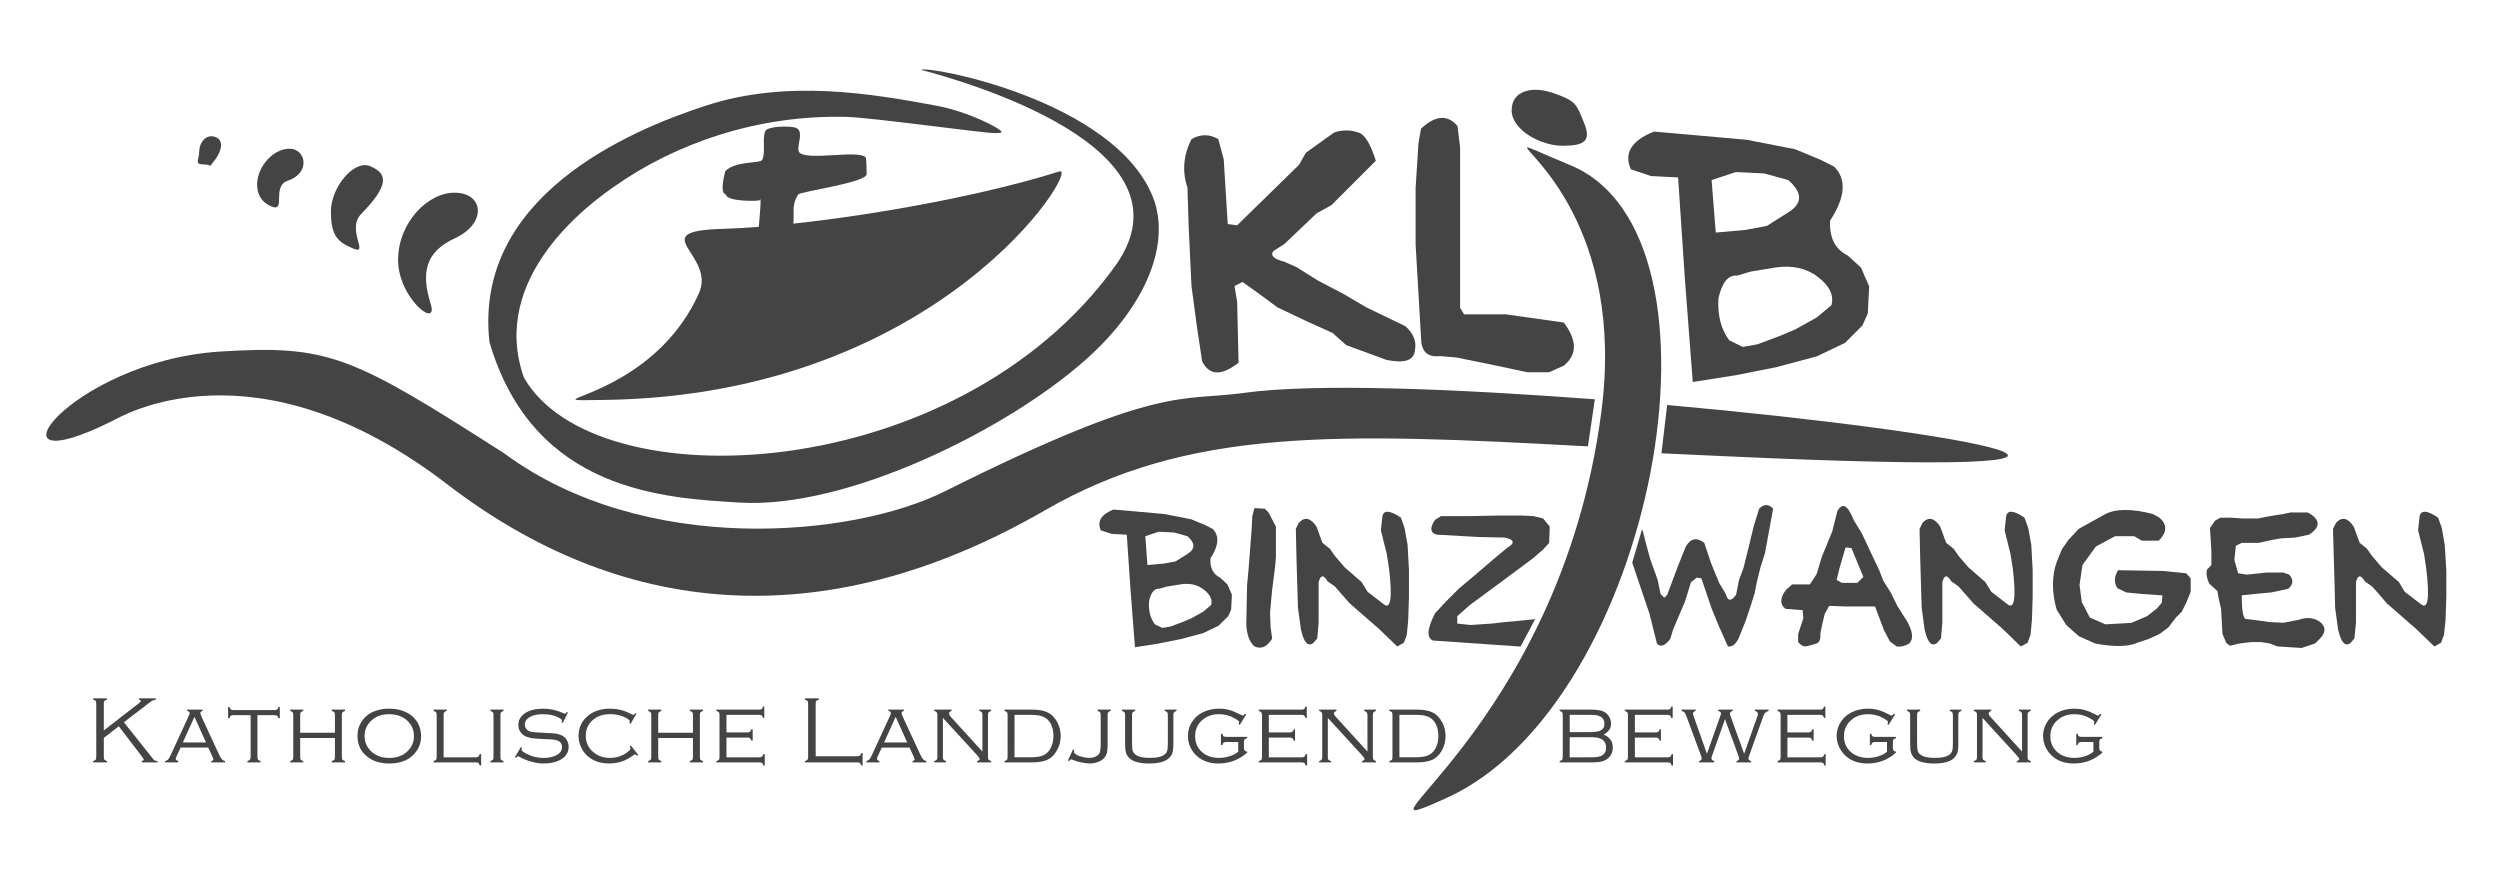
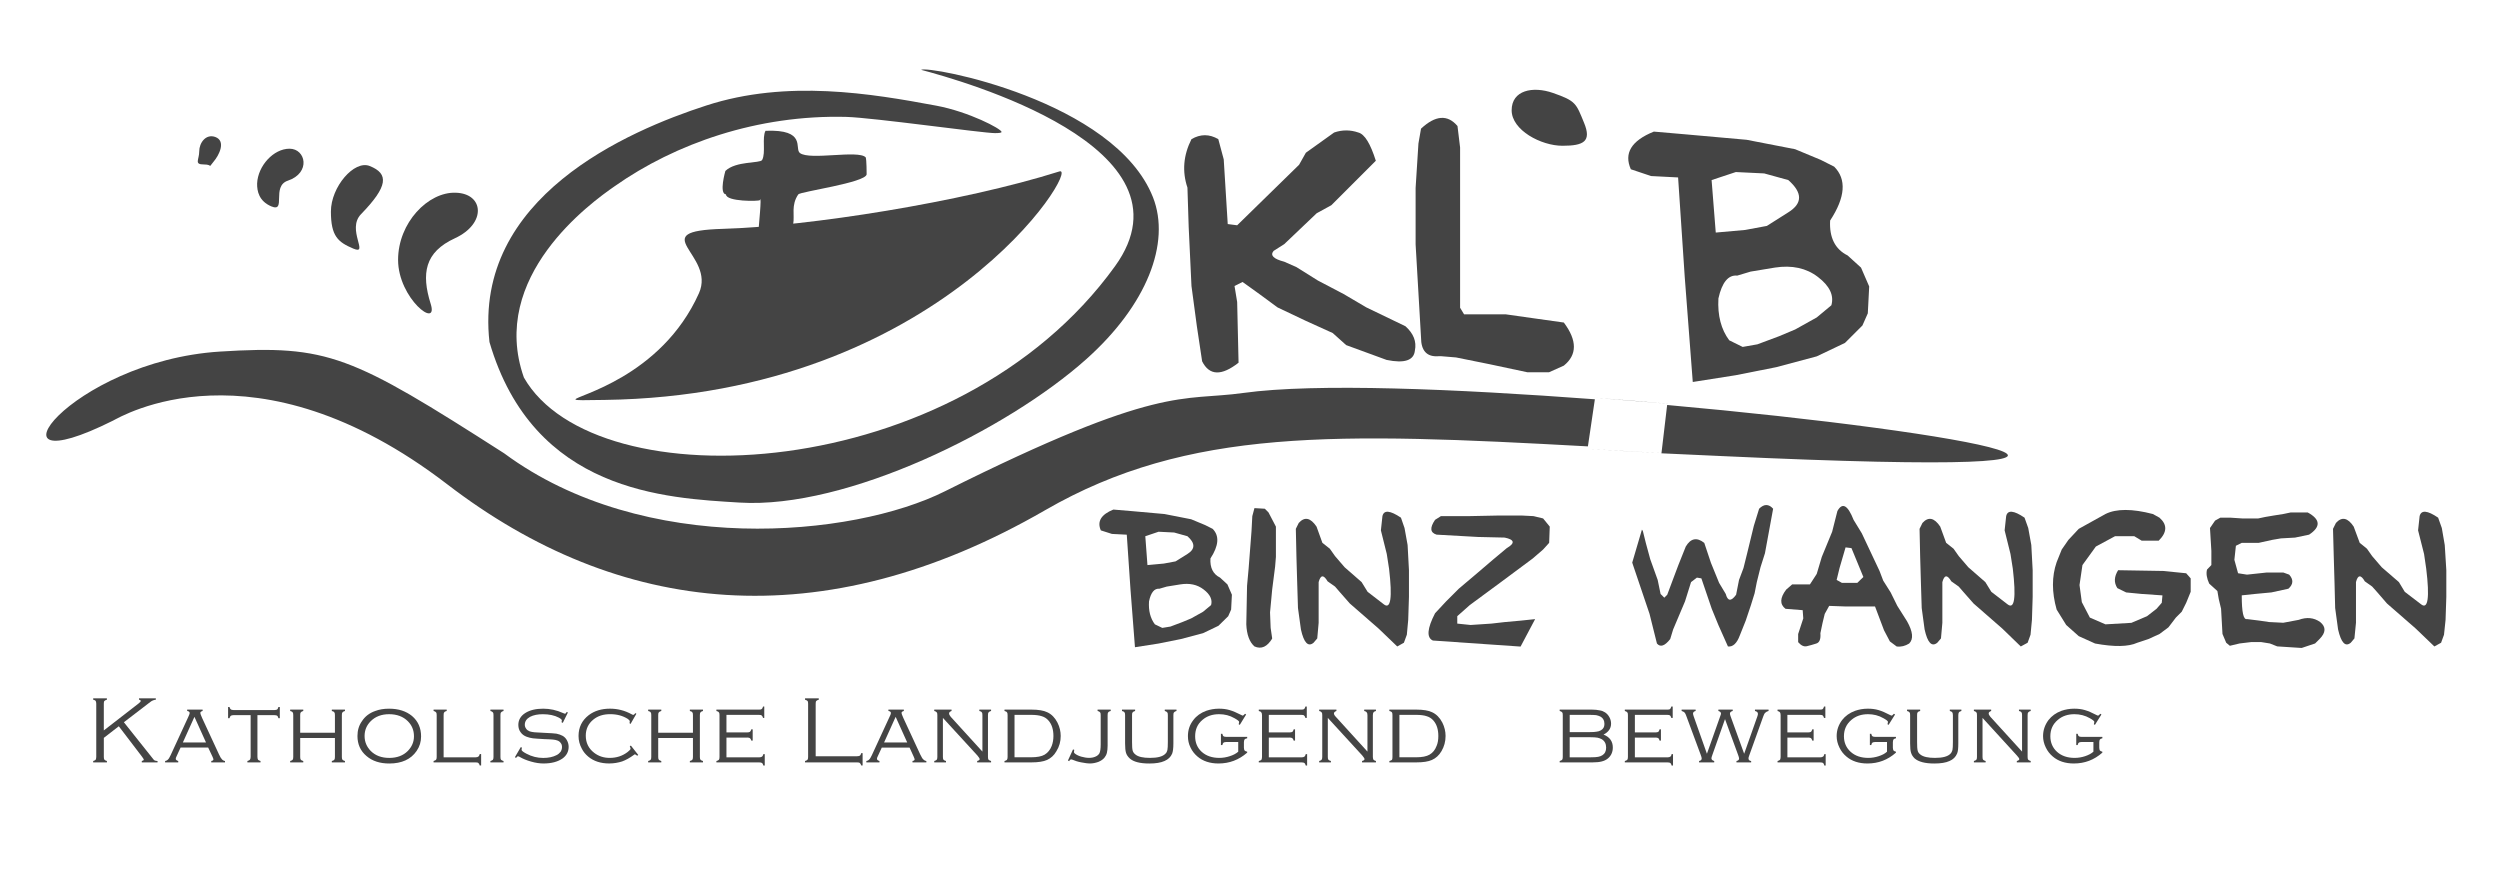
<svg xmlns="http://www.w3.org/2000/svg" version="1.1" id="Ebene_1" x="0px" y="0px" width="270px" height="95px" viewBox="0 0 270 95" enable-background="new 0 0 270 95" xml:space="preserve">
  <path fill="#444444" d="M179.949,48.957c-2.969-0.148-5.82-0.314-8.553-0.465" />
  <path fill="#444444" d="M172.012,42.94c2.867,0.216,5.738,0.449,8.559,0.7" />
  <g>
    <path fill="#444444" d="M125.527,67.813l-0.801-0.385c-0.483-0.645-0.699-1.461-0.632-2.48c0.201-0.967,0.582-1.416,1.117-1.364   l0.799-0.233l1.436-0.232c1.018-0.168,1.866,0.014,2.552,0.549c0.699,0.533,0.966,1.102,0.799,1.682l-0.867,0.721l-1.286,0.718   l-0.967,0.401l-1.268,0.479L125.527,67.813z M123.925,61.029l-0.232-3.117l1.434-0.484l1.684,0.084l1.433,0.4   c0.851,0.748,0.851,1.387,0,1.918l-1.283,0.799l-1.267,0.236L123.925,61.029z M132.962,65.834l0.083-1.604l-0.484-1.115   l-0.799-0.736c-0.75-0.369-1.098-1.068-1.034-2.066c0.903-1.387,0.984-2.451,0.234-3.199l-0.8-0.403l-1.517-0.631l-2.882-0.565   l-3.586-0.32l-1.934-0.162c-1.318,0.531-1.783,1.281-1.353,2.248l1.201,0.383l1.6,0.082l0.401,5.92l0.483,6.234l2.551-0.398   l2.4-0.482l2.402-0.637l1.665-0.799l1.052-1.033L132.962,65.834z" />
    <path fill="#444444" d="M137.082,69.5l0.314-0.553l-0.166-1.135l-0.066-1.666l0.232-2.484l0.318-2.486l0.084-1.031v-3.27   l-0.801-1.533l-0.399-0.4l-1.118-0.065l-0.231,0.867l-0.085,1.603l-0.315,4.084l-0.167,1.834L134.6,67.43   c0.048,1.118,0.349,1.918,0.882,2.385c0.752,0.334,1.383,0.033,1.92-0.867L137.082,69.5z" />
    <path fill="#444444" d="M151.621,69.416l0.318-0.867l0.148-1.6l0.08-2.482v-2.885l-0.146-2.719l-0.332-1.834l-0.387-1.121   c-1.182-0.795-1.848-0.85-2-0.164l-0.166,1.535l0.635,2.551l0.248,1.598c0.367,3.137,0.18,4.42-0.564,3.84l-1.756-1.354   l-0.646-1.049l-1.832-1.6l-1.035-1.203l-0.566-0.801l-0.802-0.634l-0.633-1.752c-0.65-0.967-1.285-1.099-1.92-0.397l-0.316,0.635   l0.066,3.033l0.084,2.885l0.082,2.635l0.319,2.316c0.314,1.436,0.783,1.916,1.363,1.436l0.4-0.469l0.15-1.682v-4.402   c0.219-0.801,0.532-0.814,0.967-0.082l0.803,0.566l0.549,0.635l1.051,1.195l3.119,2.719l2,1.92L151.621,69.416z" />
    <path fill="#444444" d="M165.793,66.865l-1.602,0.168l-1.686,0.152l-1.432,0.164l-2.252,0.149l-1.436-0.149v-0.802l1.355-1.202   l3.365-2.48l3.436-2.553l1.117-0.967l0.65-0.718l0.064-1.754l-0.717-0.881l-1.035-0.25l-1.283-0.065h-1.029h-1.453l-3.188,0.065   h-3.049l-0.633,0.401c-0.586,0.863-0.533,1.383,0.164,1.599l4.469,0.25l2.883,0.067c1.068,0.217,1.152,0.601,0.236,1.133   l-1.518,1.269l-1.602,1.369l-2.068,1.75l-1.365,1.364l-1.199,1.287c-0.852,1.648-0.934,2.631-0.236,2.947l5.838,0.402l3.633,0.25" />
  </g>
  <g>
    <path fill="#444444" d="M176.281,60.762l0.117,0.354l1.752,5.182l0.799,3.201c0.367,0.433,0.85,0.269,1.434-0.481l0.316-1.035   l1.283-3.035l0.652-2.082l0.633-0.484l0.482,0.082l1.119,3.283l0.717,1.754l1.033,2.316c0.533,0.067,0.967-0.334,1.285-1.199   l0.633-1.582l0.566-1.688l0.398-1.281l0.236-1.199l0.398-1.6l0.482-1.519l0.883-4.806c-0.482-0.532-0.982-0.532-1.514,0   l-0.572,1.853l-0.717,2.953l-0.398,1.599l-0.482,1.284l-0.316,1.601c-0.533,0.733-0.904,0.717-1.117-0.084l-0.719-1.199   l-0.883-2.168l-0.719-2.15c-0.799-0.635-1.467-0.504-2,0.4l-0.799,2l-0.484,1.285l-0.717,1.916l-0.316,0.317l-0.402-0.401   l-0.313-1.517l-0.803-2.235l-0.48-1.767l-0.318-1.282l-0.1-0.15" />
    <path fill="#444444" d="M198.357,62.631l0.314-1.285l0.65-2.229l0.637,0.079l1.285,3.119l-0.652,0.633h-1.67L198.357,62.631z    M206.191,69.5c0.486-0.482,0.4-1.283-0.23-2.402l-1.053-1.666l-0.717-1.451l-0.801-1.268l-0.4-1.049l-1.916-4.068l-0.885-1.449   c-0.633-1.604-1.219-1.92-1.75-0.953l-0.566,2.234l-1.119,2.719l-0.547,1.836l-0.734,1.133h-1.92l-0.635,0.552   c-0.695,0.899-0.717,1.604-0.082,2.084l1.854,0.147l0.064,0.888l-0.553,1.687v0.879c0.318,0.371,0.637,0.518,0.951,0.434   c0.318-0.08,0.652-0.166,1.002-0.283c0.35-0.098,0.502-0.482,0.449-1.117l0.234-1.117l0.234-0.967l0.48-0.867l1.836,0.066h2.398   h0.719l0.969,2.566l0.633,1.205l0.732,0.547C205.313,69.883,205.758,69.768,206.191,69.5z" />
    <path fill="#444444" d="M218.984,69.416l0.314-0.867l0.152-1.6l0.078-2.482v-2.885l-0.146-2.719l-0.332-1.834l-0.4-1.121   c-1.168-0.795-1.834-0.85-1.984-0.164l-0.166,1.535l0.633,2.551l0.252,1.598c0.365,3.137,0.182,4.42-0.566,3.84l-1.756-1.354   l-0.646-1.049l-1.836-1.6l-1.033-1.203l-0.564-0.801l-0.799-0.634l-0.639-1.752c-0.645-0.967-1.283-1.099-1.92-0.397l-0.313,0.635   l0.066,3.033l0.084,2.885l0.082,2.635l0.314,2.316c0.318,1.436,0.77,1.916,1.369,1.436l0.398-0.469l0.15-1.682v-4.402   c0.217-0.801,0.533-0.814,0.967-0.082l0.801,0.566l0.551,0.635l1.053,1.195l3.115,2.719l1.982,1.92L218.984,69.416z" />
    <path fill="#444444" d="M236.594,63.914v-1.451l-0.486-0.551l-2.482-0.248l-4.869-0.082c-0.434,0.699-0.469,1.332-0.084,1.934   l0.953,0.467l1.684,0.164l2.234,0.154l-0.072,0.799l-0.563,0.648l-1.031,0.801l-1.688,0.717l-2.799,0.162l-1.686-0.73l-0.867-1.668   l-0.25-1.848l0.316-2.156l1.449-2l2.066-1.114h2.086l0.801,0.483h1.832c0.924-0.918,0.938-1.733,0.088-2.485l-0.719-0.397   c-2.234-0.584-3.953-0.584-5.119,0l-2.885,1.602l-1.117,1.195l-0.719,1.037l-0.549,1.366c-0.533,1.535-0.533,3.25,0,5.121   l1.033,1.666l1.352,1.203l1.768,0.797c2.084,0.383,3.602,0.351,4.551-0.082l1.203-0.399l1.201-0.549l0.965-0.72l0.803-1.052   l0.633-0.633l0.482-0.965L236.594,63.914z" />
    <path fill="#444444" d="M240.43,69.416l-0.402-0.949l-0.152-2.723l-0.25-1.047l-0.148-0.867l-0.885-0.801   c-0.266-0.584-0.35-1.1-0.232-1.518l0.467-0.486V59.51l-0.15-2.484l0.551-0.801l0.566-0.315h1.115l1.285,0.084h0.885h0.799   l0.781-0.164l0.887-0.151l1.049-0.166l0.801-0.168h1.836c1.381,0.752,1.43,1.553,0.146,2.399l-1.518,0.317l-1.518,0.084   l-0.949,0.162l-1.447,0.32h-1.836l-0.635,0.316l-0.164,1.518l0.398,1.449l0.965,0.15l2.148-0.23h1.77l0.637,0.23   c0.482,0.535,0.451,1.053-0.084,1.52l-1.832,0.4l-1.77,0.166l-1.436,0.151c0,1.815,0.182,2.666,0.566,2.563l1.352,0.168   l1.035,0.152l1.531,0.078l1.67-0.314c0.848-0.315,1.637-0.25,2.316,0.236c0.65,0.529,0.617,1.148-0.066,1.832l-0.482,0.482   l-1.453,0.486l-2.637-0.17l-0.797-0.316l-0.949-0.152h-1.053l-1.266,0.152l-1.051,0.25L240.43,69.416z" />
    <path fill="#444444" d="M263.637,69.416l0.316-0.867l0.168-1.6l0.082-2.482v-2.885l-0.17-2.719l-0.316-1.834l-0.398-1.121   c-1.166-0.795-1.834-0.85-2-0.164l-0.166,1.535l0.646,2.551l0.234,1.598c0.383,3.137,0.184,4.42-0.549,3.84l-1.77-1.354   l-0.633-1.049l-1.852-1.6l-1.035-1.203l-0.564-0.801l-0.781-0.634l-0.65-1.752c-0.637-0.967-1.283-1.099-1.918-0.397l-0.316,0.635   l0.082,3.033l0.084,2.885l0.066,2.635l0.316,2.316c0.33,1.436,0.781,1.916,1.367,1.436l0.398-0.469l0.168-1.682v-4.402   c0.201-0.801,0.533-0.814,0.953-0.082l0.797,0.566l0.566,0.635l1.035,1.195l3.117,2.719l2,1.92L263.637,69.416z" />
  </g>
-   <path fill="#444444" d="M172.934,44.572c2.646-20.075-8.291-28.211-8.006-28.628c0.102-0.134,1.352,0.533,4.602,1.868  c18.658,7.602,9.004,58.19-13.223,68.331C143.449,91.988,168.396,79.121,172.934,44.572z" />
  <path fill="#444444" d="M163.258,11.91c0-2.168,2.285-2.636,4.471-1.868c2.484,0.867,2.484,1.117,3.354,3.234  c0.816,1.984-0.016,2.467-2.334,2.467C166.441,15.745,163.258,14.06,163.258,11.91z" />
  <path fill="#444444" d="M120.424,28.75c9.302-12.889-16.742-20.092-20.944-21.208c0.785-0.483,20.911,3.284,25.045,13.771  c1.934,4.936-0.667,11.638-7.202,17.474c-8.504,7.605-25.878,16.208-37.435,15.492c-7.985-0.485-22.275-1.102-27.026-17.341  c-1.736-15.624,14.922-22.793,23.424-25.545c8.721-2.834,17.843-1.284,24.828,0.018c3.551,0.666,7.019,2.501,7.053,2.833  c0.018,0.117-0.368,0.133-0.716,0.133c-1.318,0-13.124-1.667-16.042-1.751c-9.603-0.25-18.49,2.886-25.026,7.488  c-2.533,1.75-13.638,9.754-9.804,20.658C64.268,54.279,103.301,52.496,120.424,28.75z" />
  <path fill="#444444" d="M75.487,31.667c1.868-4.185-6.068-6.702,2.601-6.952c9.188-0.267,25.844-2.885,36.333-6.202  c2.352-0.733-12.771,24.177-49.103,24.678c-2.236,0.031-3.134,0.066-3.169-0.051C62.083,42.756,71.42,40.753,75.487,31.667z" />
-   <path fill="#444444" d="M86.393,16.527c1.068,0.817,6.304-0.367,7.103,0.467c0.101,0.25,0.101,1.769,0.101,1.835  c-0.101,0.9-7.187,1.867-7.385,2.167c-0.801,1.184-0.368,2.235-0.55,3.218c-0.167,0.883-3.653,0.233-3.719,0.434  c-0.033,0.1,0.368-3.768,0.117-3.034c-0.051,0.133-3.652,0.183-3.652-0.618c-0.783-0.067-0.067-2.534-0.067-2.534  c1.134-1.1,3.751-0.8,3.97-1.184c0.417-0.767-0.034-2.417,0.365-3.152c0.234-0.433,2.083-0.549,3.035-0.384  C87.177,13.944,85.76,16.06,86.393,16.527z" />
+   <path fill="#444444" d="M86.393,16.527c1.068,0.817,6.304-0.367,7.103,0.467c0.101,0.25,0.101,1.769,0.101,1.835  c-0.101,0.9-7.187,1.867-7.385,2.167c-0.801,1.184-0.368,2.235-0.55,3.218c-0.167,0.883-3.653,0.233-3.719,0.434  c-0.033,0.1,0.368-3.768,0.117-3.034c-0.051,0.133-3.652,0.183-3.652-0.618c-0.783-0.067-0.067-2.534-0.067-2.534  c1.134-1.1,3.751-0.8,3.97-1.184c0.417-0.767-0.034-2.417,0.365-3.152C87.177,13.944,85.76,16.06,86.393,16.527z" />
  <path fill="#444444" d="M42.993,28.066c0-4.019,3.25-7.353,6.219-7.253c3.067,0.083,3.352,3.334-0.083,4.919  c-3.269,1.501-3.634,3.816-2.619,7.069C47.411,35.637,42.993,32.234,42.993,28.066z" />
  <path fill="#444444" d="M35.738,22.848c0-2.667,2.52-5.585,4.187-4.92c2.1,0.834,1.983,2.201-0.934,5.202  c-1.6,1.651,0.934,4.468-0.833,3.719C36.505,26.149,35.738,25.514,35.738,22.848z" />
  <path fill="#444444" d="M27.769,19.812c0.085-1.901,1.769-3.752,3.5-3.752c1.752,0,2.335,2.602-0.181,3.452  c-1.801,0.601-0.133,3.452-1.768,2.784C27.969,21.73,27.751,20.646,27.769,19.812z" />
  <path fill="#444444" d="M21.517,16.344c0-0.917,0.715-1.917,1.735-1.55c1.182,0.434,0.417,1.967-0.186,2.667  c-0.681,0.801,0.018,0.301-1.048,0.301C20.933,17.762,21.517,17.262,21.517,16.344z" />
  <g>
    <path fill="#444444" d="M149.752,38.871l-4.367-1.6l-1.449-1.301l-2.901-1.316l-3.055-1.45l-2.181-1.601l-1.604-1.151l-0.867,0.434   l0.285,1.733l0.151,6.552c-1.852,1.451-3.154,1.402-3.935-0.149l-0.568-3.786l-0.583-4.351l-0.302-6.402l-0.133-4.22   c-0.583-1.734-0.449-3.485,0.435-5.235c0.967-0.567,1.933-0.567,2.898,0l0.586,2.184l0.432,6.985l1.019,0.133l6.688-6.536   l0.732-1.299l3.051-2.184c0.867-0.301,1.754-0.301,2.615,0c0.686,0.182,1.303,1.2,1.889,3.05l-4.805,4.802l-1.582,0.867   l-3.502,3.334l-1.154,0.734c-0.397,0.484,0,0.867,1.154,1.167l1.318,0.583l2.316,1.45l2.768,1.451l2.467,1.451l4.219,2.033   c0.871,0.784,1.219,1.652,1.021,2.619C152.705,38.921,151.691,39.271,149.752,38.871z" />
  </g>
  <g>
    <path fill="#444444" d="M167.293,40.205h-2.332l-4.072-0.867l-3.633-0.734l-1.6-0.133h-0.285c-1.266,0.1-1.9-0.584-1.9-2.033   l-0.279-4.803l-0.305-5.235v-3.051v-3.051l0.305-4.802l0.279-1.6c1.555-1.451,2.869-1.551,3.939-0.284l0.281,2.316v1.752v2.184   v2.317v5.085v2.767v1.45v1.752l0.432,0.716h4.521l3.182,0.451l3.07,0.433c1.447,1.934,1.447,3.485,0,4.652L167.293,40.205z" />
  </g>
  <g>
    <path fill="#444444" d="M189.801,37.187l2.32-0.867l1.752-0.734l2.334-1.301l1.582-1.317c0.301-1.067-0.184-2.084-1.449-3.052   c-1.254-0.967-2.803-1.301-4.65-1.017l-2.619,0.433l-1.449,0.434c-0.965-0.101-1.65,0.734-2.033,2.467   c-0.104,1.85,0.299,3.352,1.166,4.518l1.453,0.717L189.801,37.187z M188.488,24.833l2.334-0.434l2.316-1.467   c1.549-0.967,1.549-2.117,0-3.484l-2.602-0.718l-3.066-0.149l-2.617,0.867l0.449,5.669L188.488,24.833z M201.143,35.152   l-1.889,1.885l-3.047,1.451l-4.371,1.167l-4.367,0.867l-4.65,0.733l-0.867-11.336l-0.717-10.755l-2.918-0.15l-2.186-0.733   c-0.766-1.733,0.053-3.085,2.486-4.067l3.482,0.301l6.537,0.583l5.236,1.017l2.766,1.151l1.453,0.733   c1.35,1.351,1.217,3.302-0.436,5.819c-0.102,1.835,0.535,3.102,1.885,3.77l1.451,1.316l0.883,2.035l-0.15,2.902L201.143,35.152z" />
  </g>
  <path fill="#444444" d="M171.494,48.209c-27.109-1.484-43.15-2.034-58.606,6.885c-24.227,13.99-46.153,11.354-64.578-2.785  c-20.874-16.023-35.348-7.251-36.099-6.884c-14.838,7.415-4.685-6.42,11.538-7.455c11.722-0.734,14.139,0.383,30.697,10.985  c15.074,11.156,37.6,9.123,47.637,4.088c23.243-11.621,25.529-9.671,32.197-10.604c7.819-1.086,22.929-0.435,37.966,0.683  L171.494,48.209z M180.051,43.739c32.814,2.936,60.293,8.037,5.949,5.519c-2.064-0.1-4.6-0.201-6.564-0.301L180.051,43.739z" />
  <g>
    <path fill="#444444" d="M12.831,78.438l2.482,3.252c0.151,0.197,0.217,0.314,0.217,0.351c0,0.063-0.067,0.11-0.217,0.149v0.148   h1.702v-0.148c-0.133,0-0.235-0.037-0.301-0.053c-0.068-0.033-0.132-0.098-0.201-0.199l-3.134-3.936l2.851-2.186   c0.185-0.146,0.4-0.232,0.601-0.248v-0.15h-1.82v0.15c0.117,0.016,0.185,0.063,0.185,0.135c0,0.066-0.068,0.148-0.201,0.25   l-3.784,2.934v-2.885c0-0.15,0.016-0.25,0.067-0.299c0.05-0.051,0.133-0.102,0.267-0.135v-0.15h-1.482v0.15   c0.133,0.033,0.215,0.063,0.267,0.135c0.034,0.049,0.065,0.148,0.065,0.299v5.75c0,0.135-0.032,0.236-0.065,0.303   c-0.052,0.049-0.133,0.098-0.267,0.135v0.148h1.484v-0.148c-0.133-0.037-0.217-0.086-0.267-0.135   c-0.05-0.066-0.067-0.168-0.067-0.303v-2.063L12.831,78.438z" />
    <path fill="#444444" d="M19.749,80.188l1.25-2.77l1.25,2.77H19.749z M22.933,81.689c0.085,0.18,0.117,0.281,0.117,0.33   c0,0.084-0.065,0.133-0.233,0.17v0.147H24.3v-0.147c-0.133-0.021-0.249-0.086-0.332-0.187c-0.085-0.08-0.202-0.267-0.318-0.532   l-1.818-3.921c-0.133-0.299-0.199-0.479-0.199-0.551c0-0.099,0.082-0.164,0.25-0.215v-0.149h-1.668v0.149   c0.168,0.03,0.268,0.101,0.268,0.215c0,0.103-0.068,0.25-0.167,0.47l-1.884,4.084c-0.117,0.233-0.2,0.401-0.284,0.467   c-0.067,0.082-0.184,0.149-0.316,0.168v0.149h1.418v-0.149c-0.185-0.053-0.267-0.135-0.267-0.232c0-0.07,0.016-0.152,0.083-0.268   l0.436-0.951h2.982L22.933,81.689z" />
    <path fill="#444444" d="M29.636,77.236c0.153,0,0.25,0.031,0.301,0.063c0.065,0.054,0.099,0.134,0.133,0.269h0.15v-1.215h-0.15   c-0.035,0.133-0.069,0.213-0.133,0.268c-0.051,0.031-0.149,0.066-0.301,0.066h-4.401c-0.15,0-0.25-0.035-0.3-0.066   c-0.068-0.055-0.117-0.135-0.15-0.268h-0.151v1.215h0.151c0.033-0.135,0.081-0.215,0.15-0.269c0.049-0.03,0.15-0.063,0.284-0.063   h1.85v4.514c0,0.135-0.033,0.236-0.083,0.303c-0.034,0.049-0.133,0.098-0.267,0.135v0.15h1.417v-0.15   c-0.133-0.037-0.219-0.086-0.267-0.135c-0.032-0.066-0.066-0.168-0.066-0.303v-4.514H29.636z" />
    <path fill="#444444" d="M36.172,81.752c0,0.135-0.017,0.236-0.068,0.303c-0.032,0.049-0.133,0.098-0.267,0.135v0.148h1.419v-0.148   c-0.135-0.037-0.218-0.086-0.268-0.135c-0.05-0.066-0.067-0.168-0.067-0.303v-4.514c0-0.152,0.017-0.252,0.067-0.301   c0.05-0.068,0.133-0.119,0.268-0.15v-0.15h-1.419v0.15c0.133,0.031,0.235,0.08,0.267,0.15c0.051,0.049,0.068,0.147,0.068,0.301   v1.898h-3.751v-1.898c0-0.152,0.017-0.252,0.066-0.301c0.051-0.068,0.133-0.119,0.267-0.15v-0.15h-1.416v0.15   c0.133,0.031,0.232,0.08,0.267,0.15c0.048,0.049,0.066,0.147,0.066,0.301v4.514c0,0.135-0.018,0.236-0.066,0.303   c-0.034,0.049-0.133,0.098-0.267,0.135v0.148h1.416v-0.148c-0.133-0.037-0.215-0.086-0.267-0.135   c-0.049-0.066-0.066-0.168-0.066-0.303v-2.045h3.751V81.752z" />
    <path fill="#444444" d="M44.042,77.887c0.436,0.434,0.667,0.967,0.667,1.633c0,0.617-0.232,1.135-0.667,1.584   c-0.498,0.5-1.165,0.75-2,0.75c-0.834,0-1.5-0.25-2.001-0.75c-0.435-0.449-0.666-0.981-0.666-1.617c0-0.635,0.23-1.168,0.666-1.602   c0.5-0.502,1.167-0.752,1.985-0.752C42.858,77.135,43.544,77.385,44.042,77.887z M40.524,76.787   c-0.617,0.215-1.101,0.582-1.433,1.1c-0.335,0.467-0.485,1-0.485,1.602c0,0.884,0.318,1.615,0.983,2.168   c0.619,0.533,1.435,0.802,2.452,0.802c1.352,0,2.336-0.453,2.953-1.354c0.333-0.483,0.483-1,0.483-1.567   c0-0.916-0.318-1.649-0.983-2.216c-0.634-0.518-1.451-0.784-2.468-0.784C41.459,76.535,40.957,76.621,40.524,76.787z" />
    <path fill="#444444" d="M47.911,77.236c0-0.152,0.016-0.25,0.067-0.299c0.034-0.07,0.133-0.119,0.266-0.152v-0.15h-1.418v0.15   c0.133,0.031,0.218,0.08,0.268,0.152c0.05,0.049,0.068,0.147,0.068,0.299v4.514c0,0.135-0.018,0.236-0.068,0.303   c-0.05,0.049-0.135,0.098-0.268,0.135v0.15h4.537c0.15,0,0.25,0.018,0.299,0.068c0.067,0.051,0.117,0.131,0.149,0.266h0.151v-1.232   h-0.151c-0.032,0.131-0.083,0.234-0.149,0.267c-0.049,0.047-0.15,0.084-0.299,0.084h-3.452V77.236z" />
    <path fill="#444444" d="M53.23,82.055c-0.05,0.049-0.133,0.098-0.267,0.135v0.148h1.419v-0.148   c-0.134-0.037-0.218-0.086-0.267-0.135c-0.051-0.066-0.067-0.168-0.067-0.303v-4.514c0-0.152,0.016-0.252,0.067-0.301   c0.049-0.068,0.133-0.119,0.267-0.15v-0.15h-1.419v0.15c0.134,0.031,0.217,0.08,0.267,0.15c0.05,0.049,0.067,0.147,0.067,0.301   v4.514C53.297,81.887,53.28,81.988,53.23,82.055z" />
    <path fill="#444444" d="M61.216,76.885c-0.085,0.133-0.151,0.199-0.2,0.199c-0.019,0-0.084-0.031-0.184-0.066   c-0.733-0.334-1.448-0.481-2.167-0.481c-0.783,0-1.435,0.151-1.934,0.467c-0.5,0.317-0.751,0.752-0.751,1.285   c0,0.315,0.085,0.584,0.251,0.799c0.166,0.233,0.384,0.386,0.652,0.483c0.214,0.082,0.448,0.138,0.681,0.168   c0.25,0.031,0.649,0.048,1.2,0.084c0.486,0.017,0.801,0.031,0.966,0.05c0.185,0.017,0.333,0.051,0.467,0.101   c0.152,0.049,0.284,0.149,0.367,0.282c0.101,0.117,0.133,0.269,0.133,0.437c0,0.164-0.048,0.33-0.15,0.498   c-0.117,0.147-0.267,0.283-0.449,0.367c-0.385,0.196-0.849,0.299-1.435,0.299c-0.618,0-1.232-0.148-1.818-0.463   c-0.349-0.185-0.516-0.318-0.516-0.422c0-0.029,0-0.068,0.016-0.132c0.016-0.021,0.016-0.032,0.033-0.088l-0.134-0.063   l-0.633,1.084l0.117,0.082c0.1-0.115,0.167-0.182,0.218-0.182c0.031,0,0.066,0.018,0.133,0.047c0.4,0.238,0.817,0.402,1.284,0.533   c0.467,0.135,0.918,0.203,1.334,0.203c0.867,0,1.551-0.186,2.069-0.549c0.433-0.322,0.647-0.738,0.647-1.254   c0-0.25-0.065-0.484-0.182-0.697c-0.118-0.219-0.267-0.371-0.466-0.486c-0.186-0.102-0.417-0.184-0.668-0.234   c-0.267-0.03-0.651-0.065-1.167-0.082c-0.618-0.032-1.018-0.053-1.2-0.067c-0.183-0.019-0.368-0.049-0.518-0.097   c-0.166-0.067-0.3-0.155-0.383-0.282c-0.1-0.138-0.151-0.269-0.151-0.438c0-0.367,0.203-0.649,0.566-0.852   c0.385-0.197,0.835-0.283,1.384-0.283c0.668,0,1.25,0.117,1.719,0.367c0.216,0.117,0.333,0.215,0.333,0.301   c0,0.031-0.017,0.1-0.034,0.199l0.134,0.068l0.55-1.115L61.216,76.885z" />
    <path fill="#444444" d="M68.618,77.018c-0.083,0.115-0.165,0.188-0.232,0.188c-0.034,0-0.083-0.019-0.151-0.056   c-0.75-0.416-1.535-0.614-2.351-0.614c-0.916,0-1.685,0.233-2.3,0.7c-0.731,0.566-1.101,1.314-1.101,2.25   c0,0.482,0.117,0.933,0.35,1.365c0.167,0.334,0.401,0.617,0.7,0.867c0.585,0.486,1.334,0.736,2.252,0.736   c0.516,0,0.983-0.086,1.399-0.217c0.417-0.152,0.834-0.385,1.267-0.703c0.048-0.047,0.083-0.066,0.116-0.066   c0.049,0,0.133,0.051,0.249,0.152l0.117-0.086l-0.799-1.014l-0.117,0.082c0.048,0.1,0.084,0.199,0.084,0.248   c0,0.086-0.101,0.201-0.318,0.367c-0.55,0.42-1.182,0.635-1.935,0.635c-0.65,0-1.2-0.183-1.684-0.554   c-0.599-0.465-0.899-1.081-0.899-1.848c0-0.718,0.283-1.302,0.816-1.736c0.483-0.396,1.083-0.584,1.817-0.584   c0.735,0,1.368,0.168,1.918,0.519c0.132,0.102,0.2,0.182,0.2,0.25c0,0.049,0,0.119-0.033,0.199l0.117,0.088l0.632-1.104   L68.618,77.018z" />
    <path fill="#444444" d="M74.838,81.752c0,0.135-0.016,0.236-0.067,0.303c-0.034,0.049-0.133,0.098-0.267,0.135v0.148h1.418v-0.148   c-0.133-0.037-0.219-0.086-0.268-0.135c-0.05-0.066-0.067-0.168-0.067-0.303v-4.514c0-0.152,0.019-0.252,0.067-0.301   c0.049-0.068,0.134-0.119,0.268-0.15v-0.15h-1.418v0.15c0.133,0.031,0.232,0.08,0.267,0.15c0.051,0.049,0.067,0.147,0.067,0.301   v1.898h-3.751v-1.898c0-0.152,0.016-0.252,0.067-0.301c0.05-0.068,0.132-0.119,0.266-0.15v-0.15h-1.418v0.15   c0.133,0.031,0.235,0.08,0.267,0.15c0.052,0.049,0.068,0.147,0.068,0.301v4.514c0,0.135-0.016,0.236-0.068,0.303   c-0.032,0.049-0.133,0.098-0.267,0.135v0.148h1.418v-0.148c-0.133-0.037-0.215-0.086-0.266-0.135   c-0.05-0.066-0.067-0.168-0.067-0.303v-2.045h3.751V81.752z" />
    <path fill="#444444" d="M80.691,79.652c0.15,0,0.251,0.037,0.3,0.068c0.068,0.049,0.117,0.133,0.149,0.268h0.15V78.77h-0.15   c-0.032,0.133-0.081,0.219-0.149,0.269c-0.049,0.03-0.15,0.063-0.3,0.063h-2.234v-1.896h3.501c0.149,0,0.251,0.017,0.3,0.063   c0.068,0.053,0.117,0.135,0.151,0.267h0.132v-1.231h-0.132c-0.034,0.135-0.083,0.233-0.151,0.268   c-0.049,0.055-0.15,0.066-0.3,0.066h-4.586v0.151c0.133,0.028,0.235,0.08,0.267,0.149c0.05,0.049,0.067,0.148,0.067,0.299v4.515   c0,0.136-0.016,0.235-0.067,0.304c-0.033,0.049-0.133,0.098-0.267,0.135v0.149h4.636c0.133,0,0.233,0.021,0.302,0.068   c0.049,0.049,0.099,0.131,0.133,0.266h0.15v-1.231h-0.15c-0.034,0.131-0.084,0.234-0.133,0.266   c-0.068,0.047-0.167,0.084-0.318,0.084h-3.535v-2.135h2.234V79.652z" />
    <path fill="#444444" d="M88.093,76.002c0-0.15,0.018-0.25,0.068-0.299c0.049-0.051,0.133-0.102,0.267-0.135v-0.15h-1.486v0.15   c0.133,0.033,0.217,0.084,0.267,0.135c0.049,0.049,0.067,0.148,0.067,0.299v5.75c0,0.135-0.018,0.236-0.067,0.303   c-0.051,0.049-0.133,0.098-0.267,0.135v0.148h5.619c0.15,0,0.25,0.018,0.301,0.068c0.065,0.051,0.115,0.131,0.15,0.266h0.15v-1.336   h-0.149c-0.035,0.135-0.084,0.219-0.133,0.268c-0.068,0.037-0.168,0.07-0.318,0.07h-4.469V76.002z" />
    <path fill="#444444" d="M95.48,80.188l1.25-2.77l1.25,2.77H95.48z M98.666,81.689c0.083,0.18,0.114,0.281,0.114,0.33   c0,0.084-0.065,0.133-0.231,0.17v0.147h1.498v-0.147c-0.149-0.021-0.248-0.086-0.348-0.187c-0.084-0.08-0.185-0.267-0.318-0.532   l-1.816-3.921c-0.133-0.299-0.201-0.479-0.201-0.551c0-0.099,0.085-0.164,0.251-0.215v-0.149h-1.667v0.149   c0.182,0.03,0.267,0.101,0.267,0.215c0,0.103-0.05,0.25-0.167,0.47l-1.884,4.084c-0.118,0.233-0.201,0.401-0.283,0.467   c-0.067,0.082-0.182,0.149-0.315,0.168v0.149h1.416v-0.149c-0.186-0.053-0.269-0.135-0.269-0.232c0-0.07,0.017-0.152,0.083-0.268   l0.437-0.949h3L98.666,81.689z" />
    <path fill="#444444" d="M105.568,81.604c0.15,0.187,0.234,0.303,0.234,0.383c0,0.086-0.085,0.15-0.267,0.201v0.15h1.501v-0.15   c-0.133-0.037-0.219-0.086-0.267-0.135c-0.052-0.066-0.068-0.168-0.068-0.303v-4.514c0-0.152,0.017-0.25,0.068-0.299   c0.048-0.07,0.134-0.119,0.267-0.152v-0.15h-1.268v0.15c0.133,0.031,0.231,0.08,0.267,0.152c0.049,0.049,0.066,0.147,0.066,0.299   v3.936l-3.419-3.754c-0.115-0.135-0.182-0.268-0.182-0.365c0-0.115,0.083-0.201,0.268-0.268v-0.15H100.9v0.15   c0.133,0.031,0.217,0.08,0.268,0.152c0.049,0.049,0.066,0.147,0.066,0.299v4.514c0,0.135-0.017,0.236-0.066,0.303   c-0.051,0.049-0.133,0.098-0.268,0.135v0.15h1.268v-0.15c-0.132-0.037-0.234-0.086-0.266-0.135   c-0.052-0.066-0.068-0.168-0.068-0.303v-4.217L105.568,81.604z" />
    <path fill="#444444" d="M109.569,77.205h1.766c0.501,0,0.885,0.047,1.185,0.148c0.283,0.08,0.533,0.25,0.716,0.465   c0.368,0.42,0.534,0.984,0.534,1.67c0,0.398-0.065,0.75-0.183,1.066c-0.167,0.434-0.433,0.748-0.769,0.95   c-0.316,0.185-0.8,0.283-1.484,0.283h-1.766L109.569,77.205L109.569,77.205z M108.753,82.055c-0.033,0.049-0.133,0.098-0.268,0.135   v0.148h2.903c0.716,0,1.298-0.084,1.7-0.266c0.4-0.186,0.75-0.486,1.001-0.936c0.317-0.502,0.467-1.052,0.467-1.648   c0-0.5-0.117-0.986-0.352-1.451c-0.267-0.518-0.632-0.902-1.101-1.115c-0.382-0.186-0.949-0.285-1.715-0.285h-2.903v0.15   c0.134,0.031,0.235,0.08,0.268,0.15c0.048,0.049,0.067,0.147,0.067,0.301v4.514C108.819,81.887,108.8,81.988,108.753,82.055z" />
    <path fill="#444444" d="M115.471,82.207c0.068-0.135,0.133-0.188,0.217-0.188c0.05,0,0.084,0,0.151,0.035   c0.267,0.114,0.566,0.215,0.934,0.282c0.35,0.067,0.667,0.119,0.95,0.119c0.316,0,0.618-0.069,0.901-0.17   c0.283-0.115,0.501-0.269,0.651-0.449c0.115-0.147,0.216-0.315,0.267-0.519c0.049-0.198,0.081-0.467,0.081-0.782v-3.3   c0-0.151,0.017-0.252,0.068-0.301c0.034-0.067,0.134-0.119,0.267-0.149v-0.149h-1.419v0.149c0.134,0.03,0.217,0.08,0.266,0.149   c0.053,0.049,0.069,0.148,0.069,0.301v3.152c0,0.479-0.051,0.797-0.134,0.965c-0.085,0.15-0.235,0.285-0.434,0.365   c-0.185,0.084-0.417,0.133-0.685,0.133c-0.267,0-0.55-0.049-0.849-0.133c-0.284-0.08-0.517-0.199-0.684-0.33   c-0.068-0.055-0.101-0.104-0.101-0.17c0-0.033,0.017-0.117,0.032-0.232l-0.133-0.049l-0.549,1.197L115.471,82.207z" />
    <path fill="#444444" d="M122.326,76.938c0.047-0.069,0.133-0.119,0.266-0.151v-0.149h-1.417v0.149   c0.132,0.03,0.232,0.08,0.266,0.151c0.051,0.049,0.068,0.148,0.068,0.299v3.05c0,0.465,0.034,0.801,0.1,1.017   c0.067,0.219,0.201,0.418,0.4,0.604c0.399,0.363,1.099,0.55,2.118,0.55c0.683,0,1.232-0.086,1.635-0.269   c0.399-0.168,0.681-0.438,0.831-0.801c0.084-0.219,0.133-0.584,0.133-1.102v-3.049c0-0.152,0.017-0.25,0.069-0.299   c0.048-0.07,0.133-0.119,0.267-0.152v-0.15h-1.267v0.15c0.133,0.031,0.215,0.08,0.266,0.152c0.05,0.049,0.066,0.147,0.066,0.299   v2.9c0,0.418-0.016,0.7-0.048,0.866c-0.033,0.147-0.101,0.3-0.219,0.401c-0.283,0.3-0.833,0.447-1.667,0.447   c-0.732,0-1.268-0.115-1.567-0.365c-0.149-0.116-0.251-0.25-0.298-0.416c-0.052-0.186-0.068-0.485-0.068-0.936v-2.9   C122.258,77.086,122.275,76.986,122.326,76.938z" />
    <path fill="#444444" d="M134.463,77.086c-0.118,0.135-0.201,0.199-0.236,0.199c-0.031,0-0.097-0.016-0.165-0.064   c-0.5-0.25-0.915-0.434-1.266-0.533c-0.35-0.104-0.732-0.151-1.151-0.151c-0.5,0-0.95,0.086-1.382,0.233   c-0.584,0.217-1.053,0.551-1.385,1c-0.401,0.519-0.582,1.084-0.582,1.732c0,0.42,0.08,0.834,0.282,1.236   c0.183,0.383,0.434,0.701,0.749,0.967c0.584,0.502,1.352,0.752,2.266,0.752c1.184,0,2.203-0.385,3.104-1.172v-0.1   c-0.152-0.033-0.236-0.082-0.286-0.133c-0.033-0.066-0.068-0.166-0.068-0.304v-0.58c0-0.149,0.035-0.248,0.068-0.299   c0.048-0.067,0.134-0.103,0.286-0.134v-0.151h-2.253c-0.148,0-0.248-0.03-0.301-0.065c-0.064-0.049-0.097-0.136-0.13-0.269h-0.153   v1.22h0.153c0.033-0.136,0.066-0.218,0.13-0.267c0.053-0.033,0.153-0.067,0.301-0.067h1.285v1.049   c-0.25,0.219-0.55,0.369-0.919,0.485c-0.348,0.115-0.732,0.183-1.116,0.183c-0.782,0-1.417-0.215-1.9-0.646   c-0.483-0.438-0.718-1.002-0.718-1.688c0-0.736,0.25-1.314,0.785-1.767c0.482-0.418,1.084-0.619,1.8-0.619   c0.599,0,1.149,0.136,1.667,0.435c0.333,0.186,0.5,0.318,0.5,0.402c0,0.051-0.017,0.131-0.049,0.248l0.118,0.067l0.686-1.119   L134.463,77.086z" />
    <path fill="#444444" d="M139.267,79.652c0.149,0,0.25,0.037,0.299,0.068c0.065,0.049,0.117,0.133,0.151,0.268h0.148V78.77h-0.148   c-0.034,0.133-0.086,0.219-0.135,0.269c-0.065,0.03-0.166,0.063-0.315,0.063h-2.235v-1.896h3.503c0.15,0,0.25,0.017,0.302,0.063   c0.065,0.053,0.114,0.135,0.147,0.267h0.149v-1.231h-0.149c-0.031,0.135-0.082,0.233-0.147,0.268   c-0.052,0.055-0.15,0.066-0.302,0.066h-4.586v0.151c0.136,0.028,0.234,0.08,0.271,0.149c0.047,0.049,0.078,0.148,0.078,0.299v4.515   c0,0.136-0.031,0.235-0.063,0.304c-0.051,0.049-0.134,0.098-0.285,0.135v0.149h4.636c0.135,0,0.233,0.021,0.301,0.068   c0.049,0.049,0.1,0.131,0.135,0.266h0.148v-1.231h-0.148c-0.035,0.131-0.086,0.234-0.135,0.266   c-0.068,0.047-0.166,0.084-0.301,0.084h-3.553v-2.135h2.235V79.652z" />
    <path fill="#444444" d="M147.135,81.604c0.15,0.187,0.234,0.303,0.234,0.383c0,0.086-0.084,0.15-0.268,0.201v0.15h1.502v-0.15   c-0.133-0.037-0.219-0.086-0.268-0.135c-0.033-0.066-0.066-0.168-0.066-0.303v-4.514c0-0.152,0.033-0.25,0.066-0.299   c0.049-0.07,0.135-0.119,0.268-0.152v-0.15h-1.268v0.15c0.135,0.031,0.232,0.08,0.266,0.152c0.053,0.049,0.084,0.147,0.084,0.299   v3.936l-3.416-3.754c-0.135-0.135-0.203-0.268-0.203-0.365c0-0.115,0.088-0.201,0.268-0.268v-0.15h-1.863v0.15   c0.13,0.031,0.216,0.08,0.263,0.152c0.053,0.049,0.069,0.147,0.069,0.299v4.514c0,0.135-0.02,0.236-0.069,0.303   c-0.033,0.049-0.133,0.098-0.263,0.135v0.15h1.268v-0.15c-0.135-0.037-0.234-0.086-0.271-0.135   c-0.049-0.066-0.064-0.168-0.064-0.303v-4.217L147.135,81.604z" />
    <path fill="#444444" d="M151.137,77.205h1.787c0.48,0,0.881,0.047,1.164,0.148c0.285,0.08,0.533,0.25,0.721,0.465   c0.365,0.42,0.531,0.984,0.531,1.67c0,0.398-0.051,0.75-0.186,1.066c-0.164,0.434-0.414,0.748-0.768,0.95   c-0.316,0.185-0.797,0.283-1.463,0.283h-1.787V77.205L151.137,77.205z M150.336,82.055c-0.051,0.049-0.137,0.098-0.283,0.135v0.148   h2.9c0.736,0,1.301-0.084,1.701-0.266c0.416-0.186,0.754-0.486,1.021-0.936c0.297-0.502,0.447-1.052,0.447-1.648   c0-0.5-0.117-0.986-0.35-1.451c-0.27-0.518-0.637-0.902-1.102-1.115c-0.369-0.186-0.951-0.285-1.719-0.285h-2.902v0.15   c0.148,0.031,0.234,0.08,0.285,0.15c0.033,0.049,0.051,0.147,0.051,0.301v4.514C150.387,81.887,150.371,81.988,150.336,82.055z" />
    <path fill="#444444" d="M169.527,79.619h2.199c0.354,0,0.619,0.018,0.803,0.049c0.166,0.039,0.314,0.086,0.465,0.17   c0.32,0.199,0.469,0.498,0.469,0.912c0,0.371-0.133,0.641-0.414,0.82c-0.139,0.086-0.287,0.135-0.455,0.168   c-0.166,0.033-0.434,0.051-0.797,0.051h-2.27V79.619L169.527,79.619z M169.527,77.205h2.102c0.336,0,0.584,0.016,0.75,0.031   c0.166,0.031,0.316,0.084,0.451,0.148c0.299,0.165,0.449,0.432,0.449,0.805c0,0.313-0.131,0.549-0.381,0.682   c-0.135,0.082-0.285,0.133-0.453,0.148c-0.15,0.033-0.416,0.049-0.748,0.049h-2.168v-1.863H169.527z M173.996,78.156   c0-0.254-0.063-0.488-0.182-0.701c-0.117-0.217-0.27-0.385-0.469-0.518c-0.164-0.103-0.35-0.187-0.582-0.217   c-0.219-0.05-0.516-0.084-0.867-0.084h-3.451v0.151c0.131,0.028,0.217,0.08,0.268,0.149c0.051,0.049,0.066,0.148,0.066,0.299v4.515   c0,0.136-0.016,0.235-0.066,0.304c-0.051,0.049-0.137,0.098-0.268,0.135v0.149h3.551c0.418,0,0.752-0.034,1-0.103   c0.252-0.065,0.469-0.164,0.668-0.33c0.334-0.282,0.521-0.688,0.521-1.17c0-0.67-0.336-1.135-1.002-1.401   C173.713,79.068,173.996,78.668,173.996,78.156z" />
    <path fill="#444444" d="M178.799,79.652c0.137,0,0.234,0.037,0.301,0.068c0.053,0.049,0.1,0.133,0.133,0.268h0.148V78.77h-0.148   c-0.033,0.133-0.08,0.219-0.133,0.269c-0.066,0.03-0.164,0.063-0.301,0.063h-2.232v-1.896h3.5c0.133,0,0.234,0.017,0.301,0.063   c0.051,0.053,0.1,0.135,0.133,0.267h0.152v-1.231H180.5c-0.033,0.135-0.082,0.233-0.133,0.268   c-0.064,0.055-0.168,0.066-0.301,0.066h-4.586v0.151c0.135,0.028,0.219,0.08,0.268,0.149c0.053,0.049,0.068,0.148,0.068,0.299   v4.515c0,0.136-0.02,0.235-0.068,0.304c-0.049,0.049-0.133,0.098-0.268,0.135v0.149h4.619c0.148,0,0.25,0.021,0.303,0.068   c0.063,0.049,0.098,0.131,0.131,0.266h0.152v-1.231h-0.152c-0.014,0.131-0.066,0.234-0.131,0.266   c-0.053,0.047-0.152,0.084-0.303,0.084h-3.533v-2.135h2.232V79.652z" />
    <path fill="#444444" d="M187.717,81.537c0.068,0.184,0.104,0.301,0.104,0.387c0,0.148-0.104,0.229-0.283,0.266v0.148h1.586v-0.148   c-0.186-0.02-0.287-0.117-0.287-0.283c0-0.067,0.018-0.168,0.068-0.282l1.533-4.271c0.064-0.187,0.135-0.316,0.217-0.383   c0.086-0.084,0.201-0.152,0.35-0.185v-0.149h-1.469v0.149c0.219,0.051,0.32,0.151,0.32,0.315c0,0.066-0.02,0.15-0.055,0.25   l-1.432,4.053l-1.469-4.053c-0.051-0.133-0.066-0.219-0.066-0.299c0-0.115,0.102-0.217,0.299-0.268v-0.15h-1.549v0.15   c0.182,0.051,0.283,0.152,0.283,0.285c0,0.049-0.033,0.15-0.084,0.283l-1.436,4.053l-1.434-4.053   c-0.049-0.148-0.068-0.252-0.068-0.283c0-0.133,0.086-0.234,0.283-0.285v-0.15h-1.514v0.15c0.152,0.051,0.25,0.1,0.318,0.168   c0.063,0.064,0.131,0.197,0.197,0.398l1.551,4.184c0.066,0.168,0.102,0.301,0.102,0.387c0,0.15-0.102,0.229-0.283,0.266v0.15h1.635   v-0.15c-0.201-0.053-0.301-0.149-0.301-0.303c0-0.049,0.033-0.166,0.1-0.35l1.367-3.869L187.717,81.537z" />
    <path fill="#444444" d="M195.289,79.652c0.133,0,0.234,0.037,0.301,0.068c0.047,0.049,0.104,0.133,0.135,0.268h0.148V78.77h-0.148   c-0.031,0.133-0.088,0.219-0.135,0.269c-0.066,0.03-0.168,0.063-0.301,0.063h-2.252v-1.896h3.521c0.135,0,0.23,0.017,0.301,0.063   c0.049,0.053,0.1,0.135,0.133,0.267h0.146v-1.231h-0.146c-0.033,0.135-0.084,0.233-0.133,0.268   c-0.068,0.055-0.166,0.066-0.316,0.066h-4.568v0.151c0.133,0.028,0.215,0.08,0.266,0.149c0.033,0.049,0.066,0.148,0.066,0.299   v4.515c0,0.136-0.031,0.235-0.066,0.304c-0.051,0.049-0.133,0.098-0.266,0.135v0.149h4.617c0.152,0,0.25,0.021,0.297,0.068   c0.07,0.049,0.104,0.131,0.137,0.266h0.146v-1.231h-0.146c-0.033,0.131-0.066,0.234-0.137,0.266   c-0.064,0.047-0.164,0.084-0.297,0.084h-3.553v-2.135h2.252v-0.006H195.289z" />
    <path fill="#444444" d="M204.543,77.086c-0.115,0.135-0.201,0.199-0.23,0.199c-0.033,0-0.104-0.016-0.189-0.064   c-0.48-0.25-0.896-0.434-1.248-0.533c-0.35-0.104-0.732-0.151-1.148-0.151c-0.502,0-0.971,0.086-1.385,0.233   c-0.586,0.217-1.053,0.551-1.4,1c-0.385,0.519-0.584,1.084-0.584,1.732c0,0.42,0.102,0.834,0.301,1.236   c0.182,0.383,0.432,0.701,0.75,0.967c0.584,0.502,1.35,0.752,2.27,0.752c1.18,0,2.197-0.385,3.082-1.172v-0.1   c-0.135-0.033-0.217-0.082-0.266-0.133c-0.033-0.066-0.066-0.166-0.066-0.304v-0.58c0-0.149,0.033-0.248,0.066-0.299   c0.049-0.067,0.131-0.103,0.266-0.134v-0.151h-2.234c-0.148,0-0.25-0.03-0.299-0.065c-0.068-0.049-0.102-0.136-0.133-0.269h-0.15   v1.22h0.15c0.031-0.136,0.064-0.218,0.133-0.267c0.049-0.033,0.15-0.067,0.299-0.067h1.268v1.049   c-0.232,0.219-0.551,0.369-0.9,0.485c-0.35,0.115-0.732,0.183-1.115,0.183c-0.783,0-1.42-0.215-1.9-0.646   c-0.486-0.438-0.736-1.002-0.736-1.688c0-0.736,0.27-1.314,0.803-1.767c0.484-0.418,1.084-0.619,1.801-0.619   c0.584,0,1.148,0.136,1.664,0.435c0.338,0.186,0.49,0.318,0.49,0.402c0,0.051-0.021,0.131-0.053,0.248l0.117,0.067l0.699-1.119   L204.543,77.086z" />
    <path fill="#444444" d="M207.109,76.938c0.035-0.069,0.135-0.119,0.27-0.151v-0.149h-1.418v0.149   c0.131,0.03,0.217,0.08,0.268,0.151c0.051,0.049,0.064,0.148,0.064,0.299v3.05c0,0.465,0.031,0.801,0.104,1.017   c0.064,0.219,0.195,0.418,0.383,0.604c0.418,0.363,1.117,0.55,2.119,0.55c0.693,0,1.25-0.086,1.645-0.269   c0.4-0.168,0.668-0.438,0.82-0.801c0.1-0.219,0.133-0.584,0.133-1.102v-3.049c0-0.152,0.033-0.25,0.064-0.299   c0.049-0.07,0.152-0.119,0.268-0.152v-0.15h-1.25v0.15c0.135,0.031,0.217,0.08,0.271,0.152c0.029,0.049,0.063,0.147,0.063,0.299   v2.9c0,0.418-0.016,0.7-0.049,0.866c-0.035,0.147-0.117,0.3-0.219,0.401c-0.285,0.3-0.85,0.447-1.668,0.447   c-0.748,0-1.266-0.115-1.58-0.365c-0.152-0.116-0.25-0.25-0.287-0.416c-0.049-0.186-0.064-0.485-0.064-0.936v-2.9   C207.043,77.086,207.063,76.986,207.109,76.938z" />
    <path fill="#444444" d="M217.832,81.604c0.166,0.187,0.25,0.303,0.25,0.383c0,0.086-0.084,0.15-0.266,0.201v0.15h1.5v-0.15   c-0.133-0.037-0.217-0.086-0.266-0.135c-0.053-0.066-0.068-0.168-0.068-0.303v-4.514c0-0.152,0.016-0.25,0.068-0.299   c0.049-0.07,0.133-0.119,0.266-0.152v-0.15h-1.268v0.15c0.135,0.031,0.23,0.08,0.268,0.152c0.049,0.049,0.066,0.147,0.066,0.299   v3.936l-3.418-3.754c-0.117-0.135-0.186-0.268-0.186-0.365c0-0.115,0.086-0.201,0.268-0.268v-0.15h-1.865v0.15   c0.133,0.031,0.215,0.08,0.266,0.152c0.051,0.049,0.066,0.147,0.066,0.299v4.514c0,0.135-0.016,0.236-0.066,0.303   c-0.051,0.049-0.133,0.098-0.266,0.135v0.15h1.268v-0.15c-0.139-0.037-0.234-0.086-0.268-0.135   c-0.051-0.066-0.068-0.168-0.068-0.303v-4.217L217.832,81.604z" />
    <path fill="#444444" d="M226.836,77.086c-0.119,0.135-0.201,0.199-0.234,0.199c-0.049,0-0.102-0.016-0.184-0.064   c-0.482-0.25-0.9-0.434-1.252-0.533c-0.352-0.104-0.73-0.151-1.148-0.151c-0.5,0-0.967,0.086-1.387,0.233   c-0.58,0.217-1.047,0.551-1.398,1c-0.379,0.519-0.582,1.084-0.582,1.732c0,0.42,0.1,0.834,0.299,1.236   c0.186,0.383,0.434,0.701,0.752,0.967c0.582,0.502,1.352,0.752,2.268,0.752c1.184,0,2.199-0.385,3.086-1.172v-0.1   c-0.135-0.033-0.217-0.082-0.271-0.133c-0.031-0.066-0.064-0.166-0.064-0.304v-0.58c0-0.149,0.031-0.248,0.064-0.299   c0.055-0.067,0.137-0.103,0.271-0.134v-0.151h-2.238c-0.148,0-0.246-0.03-0.299-0.065c-0.064-0.049-0.115-0.136-0.131-0.269h-0.152   v1.22h0.152c0.016-0.136,0.066-0.218,0.131-0.267c0.053-0.033,0.15-0.067,0.299-0.067h1.271v1.049   c-0.25,0.219-0.555,0.369-0.902,0.485c-0.348,0.115-0.732,0.183-1.117,0.183c-0.787,0-1.416-0.215-1.902-0.646   c-0.48-0.438-0.73-1.002-0.73-1.688c0-0.736,0.268-1.314,0.801-1.767c0.48-0.418,1.084-0.619,1.801-0.619   c0.586,0,1.15,0.136,1.668,0.435c0.33,0.186,0.482,0.318,0.482,0.402c0,0.051-0.021,0.131-0.053,0.248l0.115,0.067l0.701-1.119   L226.836,77.086z" />
  </g>
</svg>